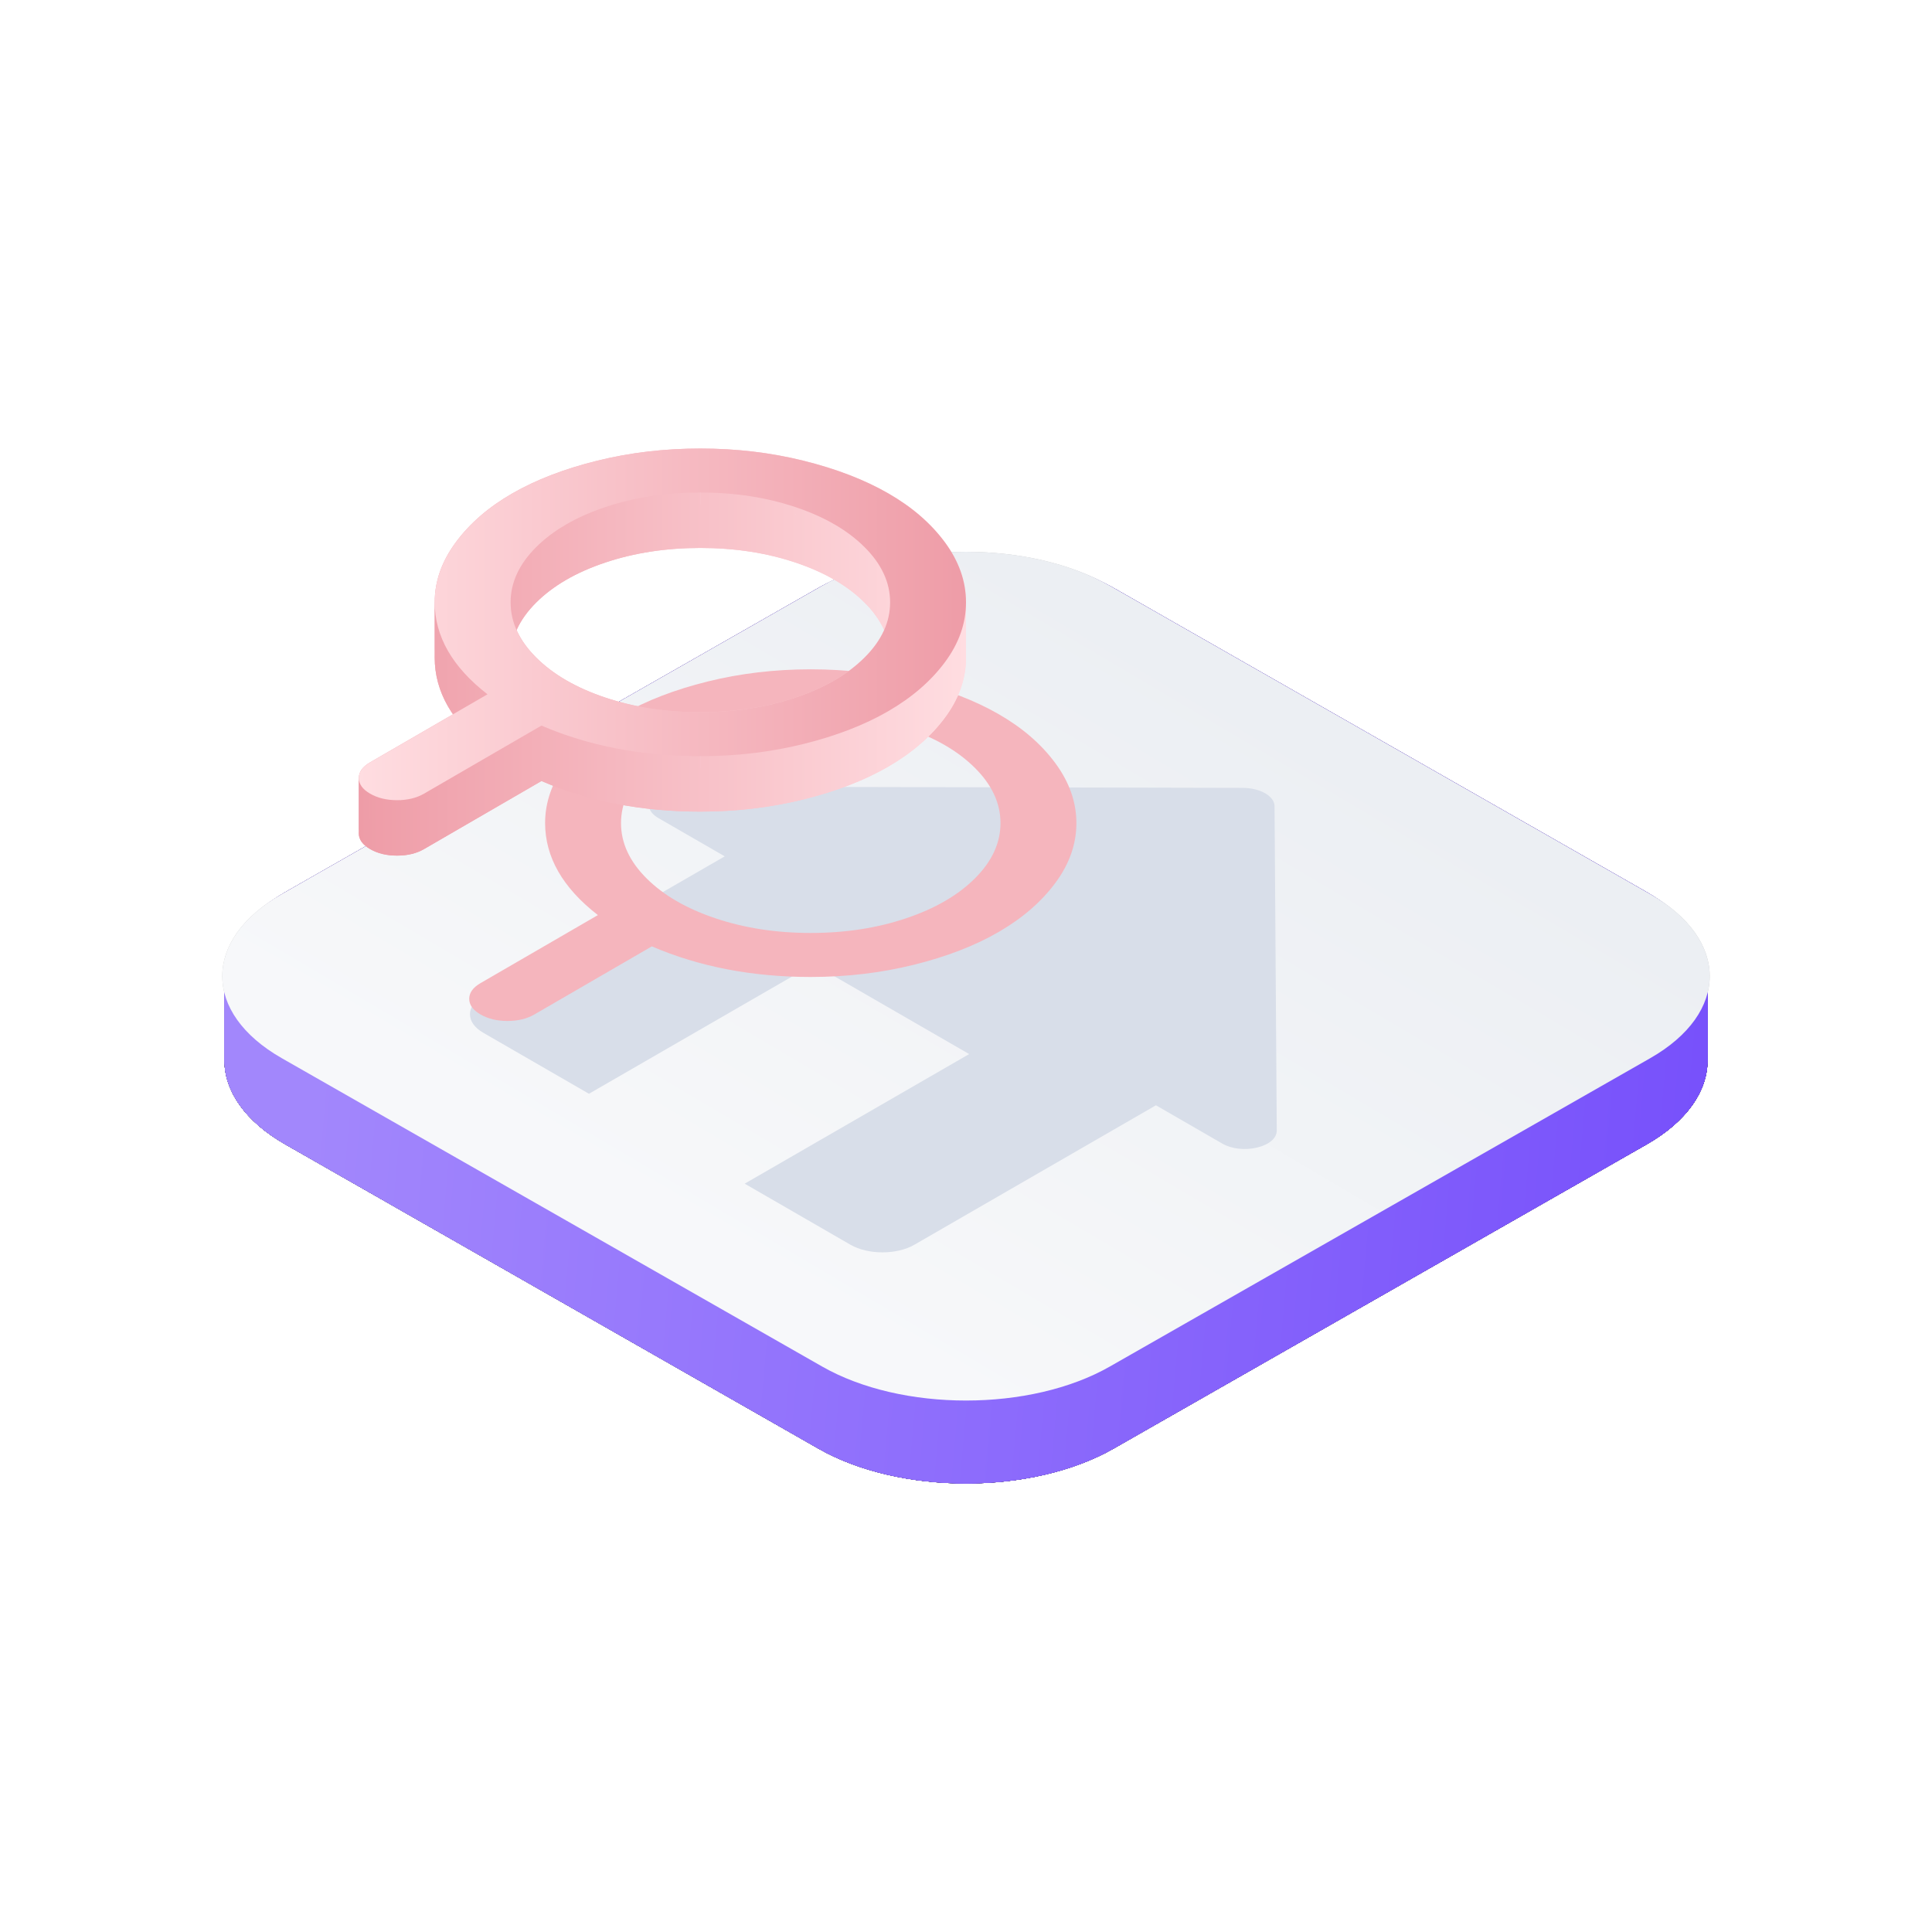
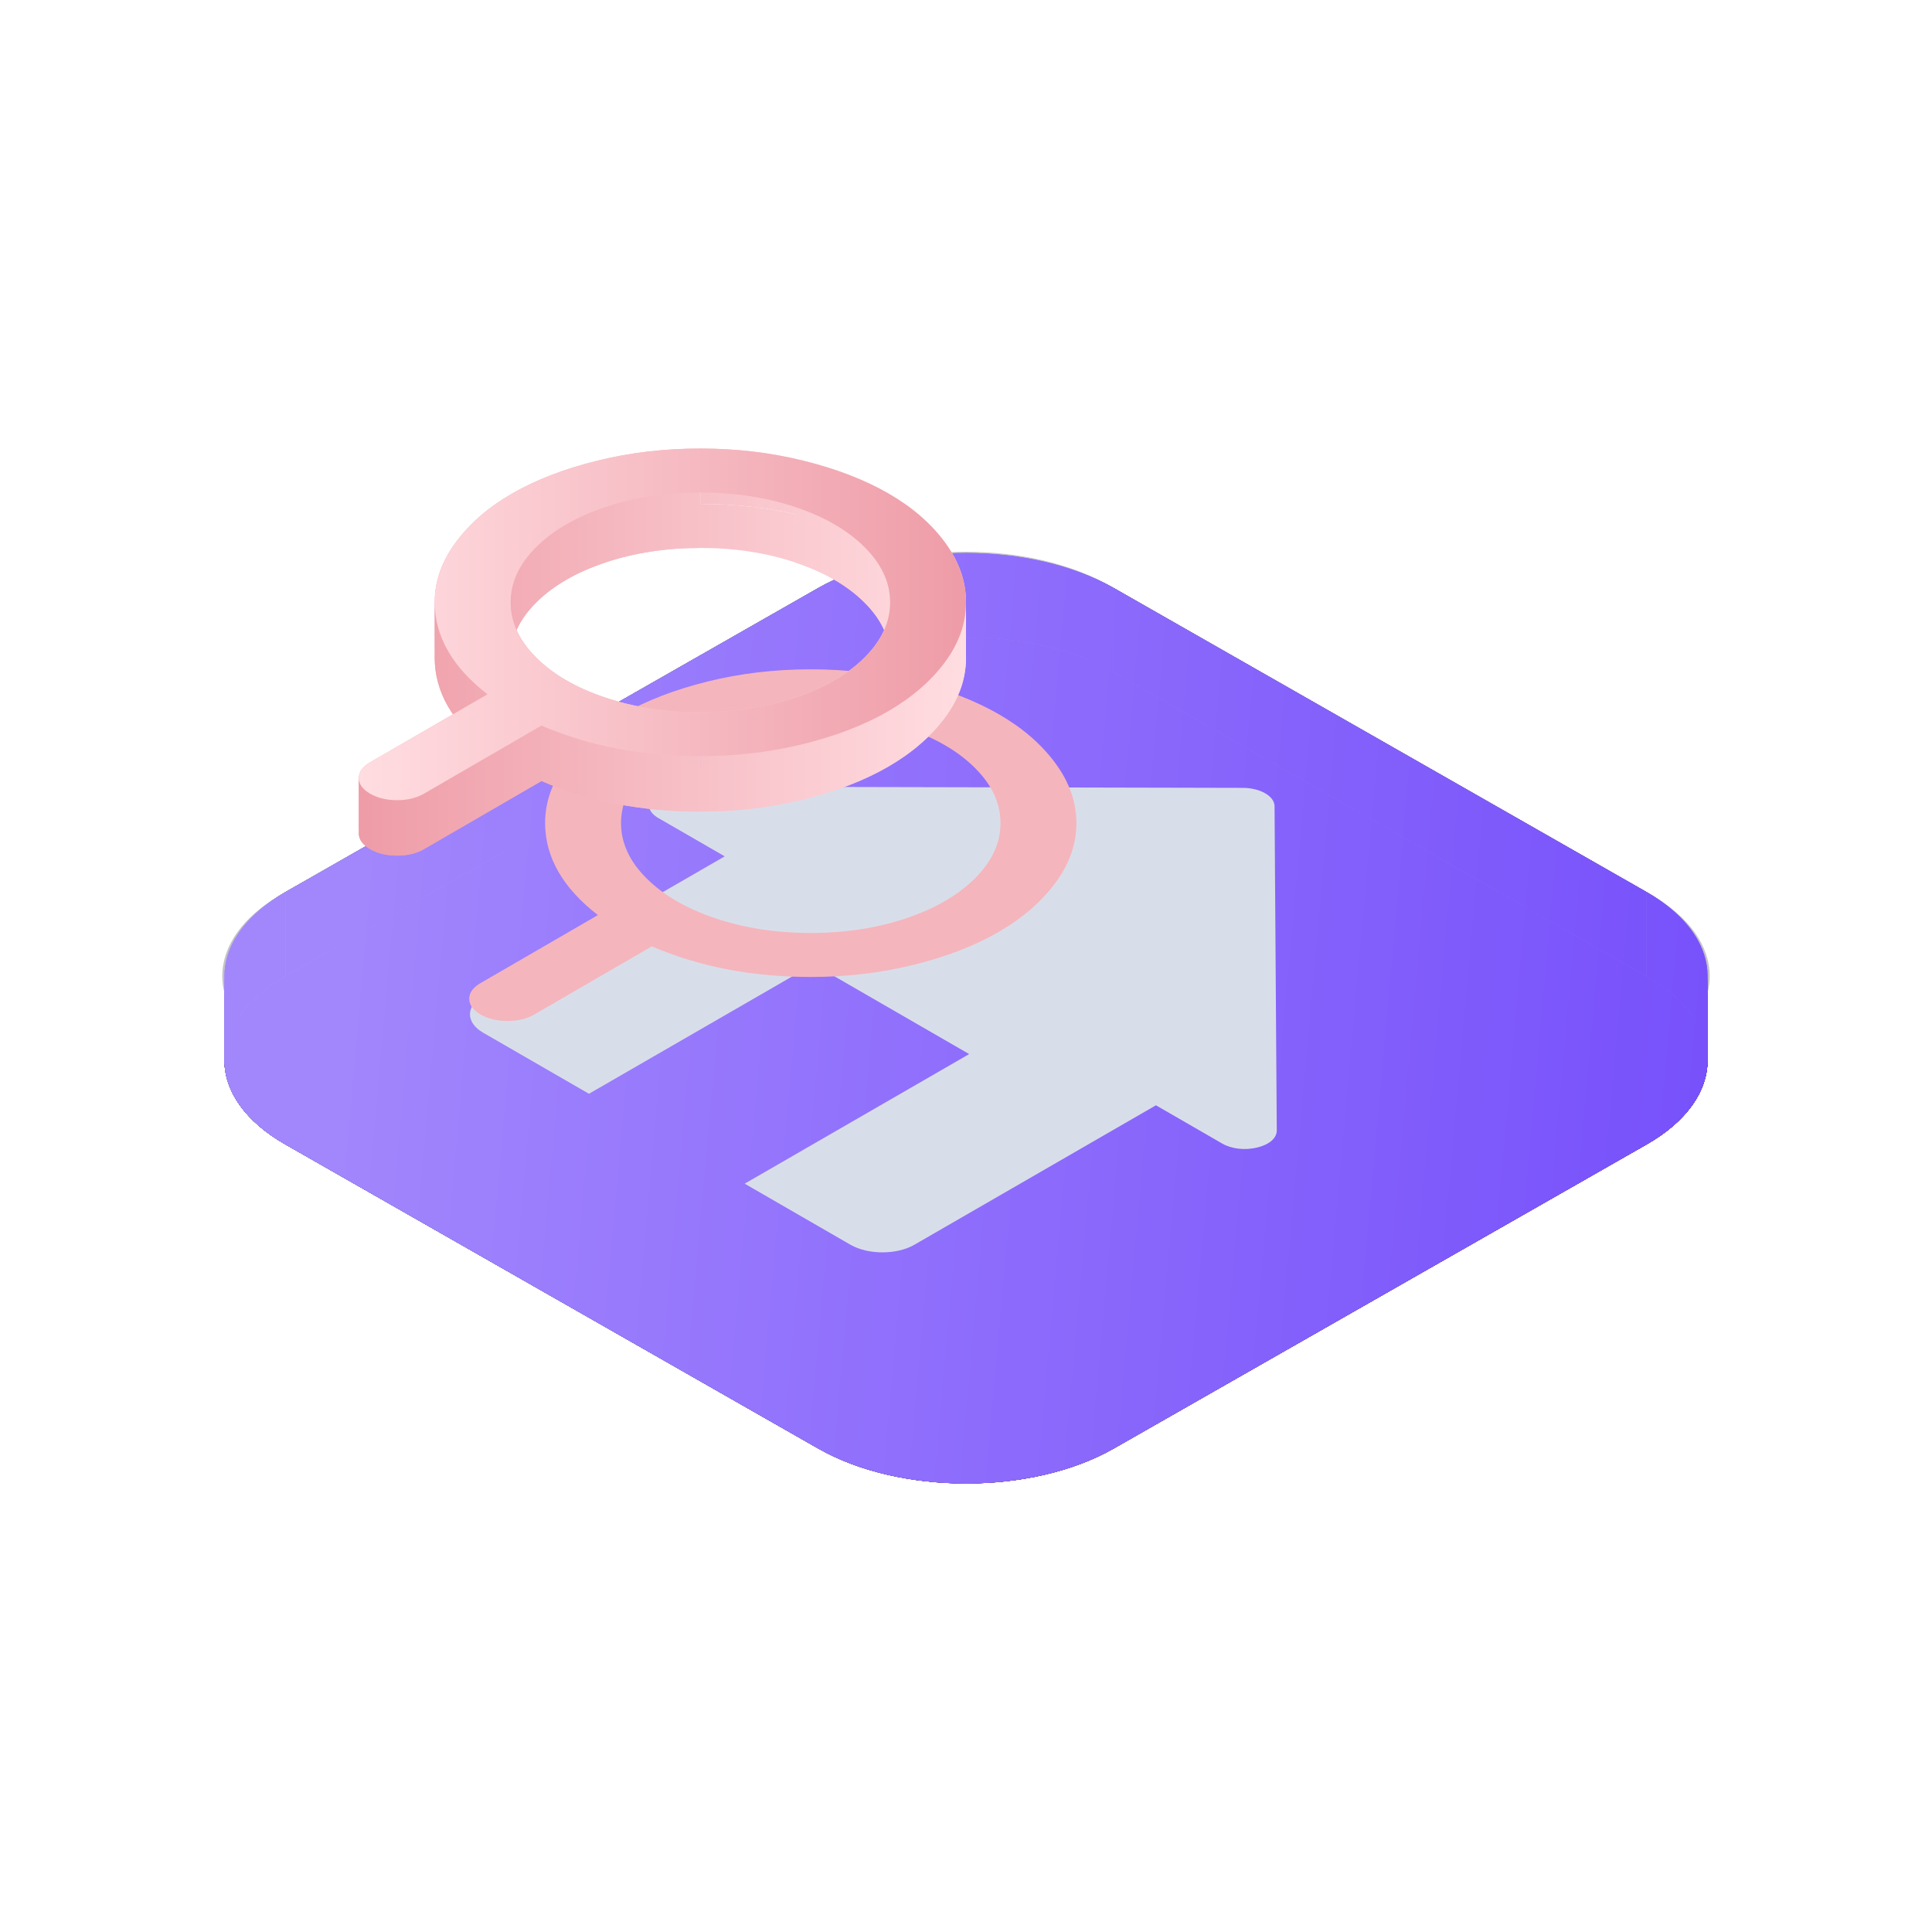
<svg xmlns="http://www.w3.org/2000/svg" width="128" height="128" viewBox="0 0 128 128" fill="none">
  <path d="M18.917 75.826C16.218 74.286 14.869 72.268 14.869 70.249C14.87 68.231 16.219 66.213 18.917 64.674L54.227 44.525C59.625 41.446 68.375 41.446 73.772 44.525L109.083 64.674C111.781 66.213 113.13 68.231 113.13 70.249C113.131 72.268 111.781 74.286 109.083 75.826L73.772 95.975C68.375 99.054 59.625 99.054 54.227 95.975L18.917 75.826Z" fill="black" />
  <path fill-rule="evenodd" clip-rule="evenodd" d="M54.454 44.922L19.144 65.071C16.528 66.564 15.327 68.455 15.326 70.249C15.326 72.044 16.527 73.936 19.144 75.429L54.454 95.578C57.067 97.069 60.521 97.827 64 97.827C67.479 97.827 70.933 97.069 73.546 95.578L108.856 75.429C111.473 73.936 112.674 72.044 112.673 70.249C112.673 68.455 111.472 66.564 108.856 65.071L73.546 44.922C70.933 43.431 67.479 42.673 64 42.673C60.521 42.673 57.067 43.431 54.454 44.922ZM14.869 70.249C14.869 72.268 16.218 74.286 18.917 75.826L54.227 95.975C59.625 99.054 68.375 99.054 73.772 95.975L109.083 75.826C111.781 74.286 113.131 72.268 113.13 70.249C113.13 68.231 111.781 66.213 109.083 64.674L73.772 44.525C68.375 41.446 59.625 41.446 54.227 44.525L18.917 64.674C16.219 66.213 14.87 68.231 14.869 70.249Z" fill="black" />
  <path d="M73.772 38.949C68.375 35.869 59.625 35.869 54.227 38.949L54.227 44.525C59.625 41.446 68.375 41.446 73.772 44.525L73.772 38.949Z" fill="black" />
  <path fill-rule="evenodd" clip-rule="evenodd" d="M54.685 39.217V43.763C57.364 42.42 60.692 41.759 64 41.759C67.307 41.759 70.636 42.42 73.315 43.763V39.217C70.731 37.811 67.377 37.096 64 37.096C60.623 37.096 57.269 37.811 54.685 39.217ZM73.772 38.949C68.375 35.869 59.625 35.869 54.227 38.949L54.227 44.525C54.377 44.44 54.53 44.357 54.685 44.276C59.953 41.529 68.047 41.529 73.315 44.276C73.47 44.357 73.622 44.44 73.772 44.525L73.772 38.949Z" fill="black" />
  <path d="M54.227 38.949L18.917 59.097L18.917 64.674L54.227 44.525L54.227 38.949Z" fill="black" />
  <path fill-rule="evenodd" clip-rule="evenodd" d="M19.374 59.363V63.887L53.77 44.26V39.736L19.374 59.363ZM18.917 59.097L18.917 64.674L54.227 44.525L54.227 38.949L18.917 59.097Z" fill="black" />
  <path d="M109.083 59.097L73.772 38.949L73.772 44.525L109.083 64.674L109.083 59.097Z" fill="black" />
  <path fill-rule="evenodd" clip-rule="evenodd" d="M73.772 38.949L73.772 44.525L109.083 64.674L109.083 59.097L73.772 38.949ZM74.229 39.736V44.26L108.625 63.887V59.363L74.229 39.736Z" fill="black" />
  <path d="M14.869 64.673C14.87 62.655 16.219 60.637 18.917 59.097L18.917 64.674C16.219 66.213 14.87 68.231 14.869 70.249L14.869 64.673Z" fill="black" />
  <path fill-rule="evenodd" clip-rule="evenodd" d="M15.326 68.234C15.929 66.929 17.125 65.696 18.917 64.674L18.917 59.097C18.76 59.187 18.608 59.278 18.46 59.371C16.067 60.872 14.87 62.772 14.869 64.673L14.869 70.249C14.87 69.571 15.022 68.893 15.326 68.234ZM15.326 67.287C16.008 66.226 17.063 65.246 18.46 64.411V59.914C16.318 61.333 15.327 63.043 15.326 64.673C15.326 64.673 15.326 64.673 15.326 64.673V67.287Z" fill="black" />
  <path d="M113.13 64.673C113.13 62.655 111.781 60.637 109.083 59.097L109.083 64.674C111.781 66.213 113.13 68.231 113.13 70.249L113.13 64.673Z" fill="black" />
  <path fill-rule="evenodd" clip-rule="evenodd" d="M113.13 64.673C113.13 62.772 111.933 60.872 109.54 59.371C109.392 59.278 109.239 59.187 109.083 59.097L109.083 64.674C110.874 65.696 112.071 66.929 112.673 68.234C112.978 68.893 113.13 69.571 113.13 70.249L113.13 64.673ZM112.673 67.287V64.673C112.673 64.673 112.673 64.673 112.673 64.673C112.673 63.043 111.682 61.333 109.54 59.914V64.411C110.937 65.246 111.991 66.226 112.673 67.287Z" fill="black" />
  <path d="M14.869 64.673C14.869 64.673 14.869 64.674 14.869 64.674L14.869 64.673Z" fill="black" />
  <path d="M14.869 64.673C14.869 64.673 14.869 64.674 14.869 64.674C14.87 66.692 16.219 68.71 18.917 70.25L18.917 75.826C16.218 74.286 14.869 72.268 14.869 70.249L14.869 64.674L14.869 64.673Z" fill="black" />
  <path fill-rule="evenodd" clip-rule="evenodd" d="M14.869 64.674L14.869 70.249C14.869 72.15 16.066 74.052 18.46 75.553C18.608 75.645 18.76 75.737 18.917 75.826L18.917 70.25C17.125 69.227 15.929 67.994 15.326 66.69C15.056 66.104 14.906 65.504 14.875 64.903C14.871 64.827 14.869 64.75 14.869 64.674ZM15.326 67.636L15.326 70.249C15.326 71.88 16.317 73.59 18.46 75.009V70.512C17.063 69.678 16.008 68.698 15.326 67.636Z" fill="black" />
  <path d="M109.083 70.25C111.781 68.71 113.13 66.692 113.13 64.674L113.13 70.249C113.131 72.268 111.781 74.286 109.083 75.826L109.083 70.25Z" fill="black" />
  <path fill-rule="evenodd" clip-rule="evenodd" d="M113.13 64.674C113.13 65.352 112.978 66.03 112.673 66.69C112.071 67.994 110.874 69.227 109.083 70.25L109.083 75.826C109.239 75.737 109.392 75.645 109.54 75.553C111.934 74.052 113.131 72.15 113.13 70.249L113.13 64.674ZM112.673 67.636C111.991 68.698 110.937 69.678 109.54 70.512V75.009C111.683 73.59 112.674 71.88 112.673 70.249L112.673 67.636Z" fill="black" />
-   <path d="M18.917 70.25L54.227 90.398L54.227 95.975L18.917 75.826L18.917 70.25Z" fill="black" />
+   <path d="M18.917 70.25L54.227 95.975L18.917 75.826L18.917 70.25Z" fill="black" />
  <path fill-rule="evenodd" clip-rule="evenodd" d="M18.917 70.25L18.917 75.826L54.227 95.975L54.227 90.398L18.917 70.25ZM19.374 71.037L53.77 90.664V95.188L19.374 75.561V71.037Z" fill="black" />
  <path d="M73.772 90.398L109.083 70.25L109.083 75.826L73.772 95.975V90.398Z" fill="black" />
  <path fill-rule="evenodd" clip-rule="evenodd" d="M74.229 90.664V95.188L108.625 75.561V71.037L74.229 90.664ZM73.772 90.398V95.975L109.083 75.826L109.083 70.25L73.772 90.398Z" fill="black" />
  <path d="M54.227 90.398C59.625 93.478 68.375 93.478 73.772 90.398V95.975C68.375 99.054 59.625 99.054 54.227 95.975L54.227 90.398Z" fill="black" />
-   <path fill-rule="evenodd" clip-rule="evenodd" d="M54.227 90.398L54.227 95.975C59.625 99.054 68.375 99.054 73.772 95.975V90.398C73.622 90.484 73.47 90.567 73.315 90.647C68.047 93.395 59.953 93.395 54.685 90.647C54.53 90.567 54.377 90.484 54.227 90.398ZM54.685 91.161V95.706C57.269 97.112 60.623 97.827 64 97.827C67.377 97.827 70.731 97.112 73.315 95.706V91.161C70.636 92.504 67.307 93.165 64 93.165C60.692 93.165 57.364 92.504 54.685 91.161Z" fill="black" />
  <path d="M18.674 70.111C13.411 67.108 13.411 62.239 18.674 59.236L54.471 38.81C59.734 35.807 68.266 35.807 73.529 38.81L109.326 59.236C114.589 62.239 114.589 67.108 109.326 70.111L73.529 90.537C68.266 93.54 59.734 93.54 54.471 90.537L18.674 70.111Z" fill="#C4C4C4" />
  <path d="M18.917 75.826C16.218 74.286 14.869 72.268 14.869 70.249C14.87 68.231 16.219 66.213 18.917 64.674L54.227 44.525C59.625 41.446 68.375 41.446 73.772 44.525L109.083 64.674C111.781 66.213 113.13 68.231 113.13 70.249C113.131 72.268 111.781 74.286 109.083 75.826L73.772 95.975C68.375 99.054 59.625 99.054 54.227 95.975L18.917 75.826Z" fill="url(#paint0_linear_719_2)" />
  <path fill-rule="evenodd" clip-rule="evenodd" d="M54.454 44.922L19.144 65.071C16.528 66.564 15.327 68.455 15.326 70.249C15.326 72.044 16.527 73.936 19.144 75.429L54.454 95.578C57.067 97.069 60.521 97.827 64 97.827C67.479 97.827 70.933 97.069 73.546 95.578L108.856 75.429C111.473 73.936 112.674 72.044 112.673 70.249C112.673 68.455 111.472 66.564 108.856 65.071L73.546 44.922C70.933 43.431 67.479 42.673 64 42.673C60.521 42.673 57.067 43.431 54.454 44.922ZM14.869 70.249C14.869 72.268 16.218 74.286 18.917 75.826L54.227 95.975C59.625 99.054 68.375 99.054 73.772 95.975L109.083 75.826C111.781 74.286 113.131 72.268 113.13 70.249C113.13 68.231 111.781 66.213 109.083 64.674L73.772 44.525C68.375 41.446 59.625 41.446 54.227 44.525L18.917 64.674C16.219 66.213 14.87 68.231 14.869 70.249Z" fill="url(#paint1_linear_719_2)" />
  <path d="M73.772 38.949C68.375 35.869 59.625 35.869 54.227 38.949L54.227 44.525C59.625 41.446 68.375 41.446 73.772 44.525L73.772 38.949Z" fill="url(#paint2_linear_719_2)" />
  <path fill-rule="evenodd" clip-rule="evenodd" d="M54.685 39.217V43.763C57.364 42.42 60.692 41.759 64 41.759C67.307 41.759 70.636 42.42 73.315 43.763V39.217C70.731 37.811 67.377 37.096 64 37.096C60.623 37.096 57.269 37.811 54.685 39.217ZM73.772 38.949C68.375 35.869 59.625 35.869 54.227 38.949L54.227 44.525C54.377 44.44 54.53 44.357 54.685 44.276C59.953 41.529 68.047 41.529 73.315 44.276C73.47 44.357 73.622 44.44 73.772 44.525L73.772 38.949Z" fill="url(#paint3_linear_719_2)" />
  <path d="M54.227 38.949L18.917 59.097L18.917 64.674L54.227 44.525L54.227 38.949Z" fill="url(#paint4_linear_719_2)" />
  <path fill-rule="evenodd" clip-rule="evenodd" d="M19.374 59.363V63.887L53.77 44.26V39.736L19.374 59.363ZM18.917 59.097L18.917 64.674L54.227 44.525L54.227 38.949L18.917 59.097Z" fill="url(#paint5_linear_719_2)" />
  <path d="M109.083 59.097L73.772 38.949L73.772 44.525L109.083 64.674L109.083 59.097Z" fill="url(#paint6_linear_719_2)" />
  <path fill-rule="evenodd" clip-rule="evenodd" d="M73.772 38.949L73.772 44.525L109.083 64.674L109.083 59.097L73.772 38.949ZM74.229 39.736V44.26L108.625 63.887V59.363L74.229 39.736Z" fill="url(#paint7_linear_719_2)" />
  <path d="M14.869 64.673C14.87 62.655 16.219 60.637 18.917 59.097L18.917 64.674C16.219 66.213 14.87 68.231 14.869 70.249L14.869 64.673Z" fill="url(#paint8_linear_719_2)" />
  <path fill-rule="evenodd" clip-rule="evenodd" d="M15.326 68.234C15.929 66.929 17.125 65.696 18.917 64.674L18.917 59.097C18.76 59.187 18.608 59.278 18.46 59.371C16.067 60.872 14.87 62.772 14.869 64.673L14.869 70.249C14.87 69.571 15.022 68.893 15.326 68.234ZM15.326 67.287C16.008 66.226 17.063 65.246 18.46 64.411V59.914C16.318 61.333 15.327 63.043 15.326 64.673C15.326 64.673 15.326 64.673 15.326 64.673V67.287Z" fill="url(#paint9_linear_719_2)" />
  <path d="M113.13 64.673C113.13 62.655 111.781 60.637 109.083 59.097L109.083 64.674C111.781 66.213 113.13 68.231 113.13 70.249L113.13 64.673Z" fill="url(#paint10_linear_719_2)" />
  <path fill-rule="evenodd" clip-rule="evenodd" d="M113.13 64.673C113.13 62.772 111.933 60.872 109.54 59.371C109.392 59.278 109.239 59.187 109.083 59.097L109.083 64.674C110.874 65.696 112.071 66.929 112.673 68.234C112.978 68.893 113.13 69.571 113.13 70.249L113.13 64.673ZM112.673 67.287V64.673C112.673 64.673 112.673 64.673 112.673 64.673C112.673 63.043 111.682 61.333 109.54 59.914V64.411C110.937 65.246 111.991 66.226 112.673 67.287Z" fill="url(#paint11_linear_719_2)" />
  <path d="M14.869 64.673C14.869 64.673 14.869 64.674 14.869 64.674L14.869 64.673Z" fill="url(#paint12_linear_719_2)" />
  <path d="M14.869 64.673C14.869 64.673 14.869 64.674 14.869 64.674C14.87 66.692 16.219 68.71 18.917 70.25L18.917 75.826C16.218 74.286 14.869 72.268 14.869 70.249L14.869 64.674L14.869 64.673Z" fill="url(#paint13_linear_719_2)" />
  <path fill-rule="evenodd" clip-rule="evenodd" d="M14.869 64.674L14.869 70.249C14.869 72.15 16.066 74.052 18.46 75.553C18.608 75.645 18.76 75.737 18.917 75.826L18.917 70.25C17.125 69.227 15.929 67.994 15.326 66.69C15.056 66.104 14.906 65.504 14.875 64.903C14.871 64.827 14.869 64.75 14.869 64.674ZM15.326 67.636L15.326 70.249C15.326 71.88 16.317 73.59 18.46 75.009V70.512C17.063 69.678 16.008 68.698 15.326 67.636Z" fill="url(#paint14_linear_719_2)" />
  <path d="M109.083 70.25C111.781 68.71 113.13 66.692 113.13 64.674L113.13 70.249C113.131 72.268 111.781 74.286 109.083 75.826L109.083 70.25Z" fill="url(#paint15_linear_719_2)" />
  <path fill-rule="evenodd" clip-rule="evenodd" d="M113.13 64.674C113.13 65.352 112.978 66.03 112.673 66.69C112.071 67.994 110.874 69.227 109.083 70.25L109.083 75.826C109.239 75.737 109.392 75.645 109.54 75.553C111.934 74.052 113.131 72.15 113.13 70.249L113.13 64.674ZM112.673 67.636C111.991 68.698 110.937 69.678 109.54 70.512V75.009C111.683 73.59 112.674 71.88 112.673 70.249L112.673 67.636Z" fill="url(#paint16_linear_719_2)" />
  <path d="M18.917 70.25L54.227 90.398L54.227 95.975L18.917 75.826L18.917 70.25Z" fill="url(#paint17_linear_719_2)" />
  <path fill-rule="evenodd" clip-rule="evenodd" d="M18.917 70.25L18.917 75.826L54.227 95.975L54.227 90.398L18.917 70.25ZM19.374 71.037L53.77 90.664V95.188L19.374 75.561V71.037Z" fill="url(#paint18_linear_719_2)" />
  <path d="M73.772 90.398L109.083 70.25L109.083 75.826L73.772 95.975V90.398Z" fill="url(#paint19_linear_719_2)" />
  <path fill-rule="evenodd" clip-rule="evenodd" d="M74.229 90.664V95.188L108.625 75.561V71.037L74.229 90.664ZM73.772 90.398V95.975L109.083 75.826L109.083 70.25L73.772 90.398Z" fill="url(#paint20_linear_719_2)" />
-   <path d="M54.227 90.398C59.625 93.478 68.375 93.478 73.772 90.398V95.975C68.375 99.054 59.625 99.054 54.227 95.975L54.227 90.398Z" fill="url(#paint21_linear_719_2)" />
  <path fill-rule="evenodd" clip-rule="evenodd" d="M54.227 90.398L54.227 95.975C59.625 99.054 68.375 99.054 73.772 95.975V90.398C73.622 90.484 73.47 90.567 73.315 90.647C68.047 93.395 59.953 93.395 54.685 90.647C54.53 90.567 54.377 90.484 54.227 90.398ZM54.685 91.161V95.706C57.269 97.112 60.623 97.827 64 97.827C67.377 97.827 70.731 97.112 73.315 95.706V91.161C70.636 92.504 67.307 93.165 64 93.165C60.692 93.165 57.364 92.504 54.685 91.161Z" fill="url(#paint22_linear_719_2)" />
-   <path d="M18.674 70.111C13.411 67.108 13.411 62.239 18.674 59.236L54.471 38.81C59.734 35.807 68.266 35.807 73.529 38.81L109.326 59.236C114.589 62.239 114.589 67.108 109.326 70.111L73.529 90.537C68.266 93.54 59.734 93.54 54.471 90.537L18.674 70.111Z" fill="url(#paint23_linear_719_2)" />
  <path fill-rule="evenodd" clip-rule="evenodd" d="M76.584 73.228L60.579 82.468C59.415 83.14 57.511 83.14 56.347 82.468L49.337 78.421L64.21 69.835L53.893 63.879L39.02 72.465L32.009 68.418C30.845 67.746 30.846 66.647 32.009 65.975L48.015 56.735L43.621 54.199C43.002 53.842 42.828 53.333 43.164 52.866C43.501 52.399 44.25 52.112 45.125 52.114L82.335 52.199C83.495 52.201 84.438 52.746 84.442 53.415L84.589 74.896C84.591 75.402 84.096 75.835 83.286 76.028C82.478 76.223 81.596 76.122 80.977 75.764L76.584 73.228L76.584 73.228Z" fill="#D8DEE9" />
  <g filter="url(#filter0_f_719_2)">
    <path d="M31.833 67.209C32.331 67.497 32.927 67.642 33.621 67.642C34.315 67.642 34.911 67.497 35.408 67.209L43.186 62.7C46.329 64.051 49.839 64.727 53.715 64.727C56.098 64.727 58.376 64.457 60.55 63.918C62.724 63.379 64.596 62.654 66.168 61.743C67.739 60.832 68.99 59.75 69.919 58.498C70.849 57.245 71.314 55.924 71.314 54.535C71.314 53.146 70.849 51.821 69.919 50.561C68.99 49.301 67.739 48.219 66.168 47.316C64.596 46.412 62.724 45.691 60.55 45.152C58.376 44.613 56.098 44.344 53.715 44.344C51.331 44.344 49.053 44.613 46.879 45.152C44.705 45.691 42.833 46.412 41.261 47.316C39.69 48.219 38.44 49.301 37.51 50.561C36.58 51.821 36.115 53.142 36.115 54.524C36.115 56.786 37.281 58.82 39.612 60.627L31.833 65.136C31.336 65.425 31.087 65.77 31.087 66.173C31.087 66.575 31.336 66.92 31.833 67.209ZM53.715 47.259C55.993 47.259 58.095 47.581 60.02 48.227C61.945 48.872 63.47 49.756 64.596 50.88C65.722 52.003 66.285 53.222 66.285 54.535C66.285 55.848 65.722 57.067 64.596 58.19C63.47 59.314 61.945 60.198 60.02 60.843C58.095 61.489 55.993 61.811 53.715 61.811C51.436 61.811 49.334 61.489 47.41 60.843C45.485 60.198 43.959 59.314 42.833 58.19C41.707 57.067 41.144 55.848 41.144 54.535C41.144 53.222 41.707 52.003 42.833 50.88C43.959 49.756 45.485 48.872 47.41 48.227C49.334 47.581 51.436 47.259 53.715 47.259Z" fill="#F5B5BD" />
  </g>
  <path d="M24.52 56.253C25.017 56.542 25.613 56.686 26.307 56.686C27.001 56.686 27.597 56.542 28.094 56.253L35.873 51.744C39.015 53.095 42.525 53.771 46.401 53.771C48.784 53.771 51.062 53.501 53.236 52.962C55.41 52.423 57.282 51.699 58.854 50.788C60.425 49.877 61.676 48.795 62.605 47.542C63.535 46.29 64 44.969 64 43.58C64 42.19 63.535 40.866 62.605 39.605C61.676 38.345 60.425 37.263 58.854 36.36C57.282 35.457 55.41 34.736 53.236 34.197C51.062 33.657 48.784 33.388 46.401 33.388C44.017 33.388 41.739 33.657 39.565 34.197C37.392 34.736 35.519 35.457 33.948 36.36C32.376 37.263 31.126 38.345 30.196 39.605C29.266 40.866 28.801 42.187 28.801 43.568C28.801 45.83 29.967 47.865 32.298 49.672L24.52 54.181C24.022 54.469 23.773 54.815 23.773 55.217C23.773 55.619 24.022 55.965 24.52 56.253ZM46.401 36.303C48.679 36.303 50.781 36.626 52.706 37.271C54.631 37.916 56.156 38.801 57.282 39.924C58.409 41.048 58.972 42.266 58.972 43.58C58.972 44.893 58.409 46.111 57.282 47.235C56.156 48.358 54.631 49.243 52.706 49.888C50.781 50.533 48.679 50.856 46.401 50.856C44.122 50.856 42.021 50.533 40.096 49.888C38.171 49.243 36.645 48.358 35.519 47.235C34.393 46.111 33.83 44.893 33.83 43.58C33.83 42.266 34.393 41.048 35.519 39.924C36.645 38.801 38.171 37.916 40.096 37.271C42.021 36.626 44.122 36.303 46.401 36.303Z" fill="url(#paint24_linear_719_2)" />
  <path d="M39.565 30.524C41.739 29.985 44.017 29.716 46.401 29.716V33.388C44.017 33.388 41.739 33.657 39.565 34.197V30.524Z" fill="url(#paint25_linear_719_2)" />
  <path d="M46.401 29.716C48.784 29.716 51.062 29.985 53.236 30.524V34.197C51.062 33.657 48.784 33.388 46.401 33.388V29.716Z" fill="url(#paint26_linear_719_2)" />
  <path d="M33.948 32.688C35.519 31.784 37.392 31.063 39.565 30.524V34.197C37.392 34.736 35.519 35.457 33.948 36.36V32.688Z" fill="url(#paint27_linear_719_2)" />
  <path d="M53.236 30.524C55.41 31.063 57.282 31.784 58.854 32.688V36.36C57.282 35.457 55.41 34.736 53.236 34.197V30.524Z" fill="url(#paint28_linear_719_2)" />
  <path d="M46.401 32.631C44.122 32.631 42.021 32.953 40.096 33.599V37.271C42.021 36.626 44.122 36.303 46.401 36.303V32.631Z" fill="url(#paint29_linear_719_2)" />
-   <path d="M52.706 33.599C50.781 32.953 48.679 32.631 46.401 32.631V36.303C48.679 36.303 50.781 36.626 52.706 37.271V33.599Z" fill="url(#paint30_linear_719_2)" />
  <path d="M30.196 35.933C31.126 34.673 32.376 33.591 33.948 32.688V36.36C32.376 37.263 31.126 38.345 30.196 39.605V35.933Z" fill="url(#paint31_linear_719_2)" />
  <path d="M58.854 32.688C60.425 33.591 61.676 34.673 62.605 35.933V39.605C61.676 38.345 60.425 37.263 58.854 36.36V32.688Z" fill="url(#paint32_linear_719_2)" />
  <path d="M40.096 33.599C38.171 34.244 36.645 35.128 35.519 36.252V39.924C36.645 38.801 38.171 37.916 40.096 37.271V33.599Z" fill="url(#paint33_linear_719_2)" />
  <path d="M57.282 36.252C56.156 35.128 54.631 34.244 52.706 33.599V37.271C54.631 37.916 56.156 38.801 57.282 39.924V36.252Z" fill="url(#paint34_linear_719_2)" />
  <path d="M28.801 39.896C28.801 38.514 29.266 37.193 30.196 35.933V39.605C29.266 40.866 28.801 42.187 28.801 43.568V39.896Z" fill="url(#paint35_linear_719_2)" />
  <path d="M62.605 35.933C63.535 37.193 64 38.518 64 39.907V43.58C64 42.19 63.535 40.866 62.605 39.605V35.933Z" fill="url(#paint36_linear_719_2)" />
  <path d="M35.519 36.252C34.393 37.375 33.83 38.594 33.83 39.907V43.58C33.83 42.266 34.393 41.048 35.519 39.924V36.252Z" fill="url(#paint37_linear_719_2)" />
  <path d="M58.972 39.907C58.972 38.594 58.409 37.375 57.282 36.252V39.924C58.409 41.048 58.972 42.266 58.972 43.58V39.907Z" fill="url(#paint38_linear_719_2)" />
  <path d="M33.83 39.907C33.83 41.22 34.393 42.439 35.519 43.562V47.235C34.393 46.111 33.83 44.893 33.83 43.58V39.907Z" fill="url(#paint39_linear_719_2)" />
  <path d="M57.282 43.562C58.409 42.439 58.972 41.22 58.972 39.907V43.58C58.972 44.893 58.409 46.111 57.282 47.235V43.562Z" fill="url(#paint40_linear_719_2)" />
  <path d="M64 39.907C64 41.296 63.535 42.617 62.605 43.87V47.542C63.535 46.29 64 44.969 64 43.58V39.907Z" fill="url(#paint41_linear_719_2)" />
  <path d="M32.298 45.999C29.967 44.192 28.801 42.158 28.801 39.896V43.568C28.801 45.83 29.967 47.865 32.298 49.672V45.999Z" fill="url(#paint42_linear_719_2)" />
  <path d="M35.519 43.562C36.645 44.686 38.171 45.57 40.096 46.215V49.888C38.171 49.243 36.645 48.358 35.519 47.235V43.562Z" fill="url(#paint43_linear_719_2)" />
  <path d="M52.706 46.215C54.631 45.57 56.156 44.686 57.282 43.562V47.235C56.156 48.358 54.631 49.243 52.706 49.888V46.215Z" fill="url(#paint44_linear_719_2)" />
  <path d="M62.605 43.87C61.676 45.122 60.425 46.204 58.854 47.115V50.788C60.425 49.877 61.676 48.795 62.605 47.542V43.87Z" fill="url(#paint45_linear_719_2)" />
  <path d="M46.401 47.183C48.679 47.183 50.781 46.861 52.706 46.215V49.888C50.781 50.533 48.679 50.856 46.401 50.856V47.183Z" fill="url(#paint46_linear_719_2)" />
  <path d="M40.096 46.215C42.021 46.861 44.122 47.183 46.401 47.183V50.856C44.122 50.856 42.021 50.533 40.096 49.888V46.215Z" fill="url(#paint47_linear_719_2)" />
  <path d="M58.854 47.115C57.282 48.026 55.41 48.751 53.236 49.29V52.962C55.41 52.423 57.282 51.699 58.854 50.788V47.115Z" fill="url(#paint48_linear_719_2)" />
  <path d="M24.52 50.508L32.298 45.999V49.672L24.52 54.181V50.508Z" fill="url(#paint49_linear_719_2)" />
  <path d="M46.401 50.099C42.525 50.099 39.015 49.423 35.873 48.072V51.744C39.015 53.095 42.525 53.771 46.401 53.771V50.099Z" fill="url(#paint50_linear_719_2)" />
  <path d="M53.236 49.29C51.062 49.829 48.784 50.099 46.401 50.099V53.771C48.784 53.771 51.062 53.501 53.236 52.962V49.29Z" fill="url(#paint51_linear_719_2)" />
  <path d="M35.873 48.072L28.094 52.581V56.253L35.873 51.744V48.072Z" fill="url(#paint52_linear_719_2)" />
  <path d="M23.773 51.545C23.773 51.142 24.022 50.797 24.52 50.508V54.181C24.022 54.469 23.773 54.815 23.773 55.217V51.545Z" fill="url(#paint53_linear_719_2)" />
  <path d="M24.52 52.581C24.022 52.292 23.773 51.947 23.773 51.545V55.217C23.773 55.619 24.022 55.965 24.52 56.253V52.581Z" fill="url(#paint54_linear_719_2)" />
  <path d="M26.307 53.014C25.613 53.014 25.017 52.869 24.52 52.581V56.253C25.017 56.542 25.613 56.686 26.307 56.686V53.014Z" fill="url(#paint55_linear_719_2)" />
  <path d="M28.094 52.581C27.597 52.869 27.001 53.014 26.307 53.014V56.686C27.001 56.686 27.597 56.542 28.094 56.253V52.581Z" fill="url(#paint56_linear_719_2)" />
  <path d="M24.519 52.581C25.017 52.869 25.613 53.014 26.307 53.014C27.001 53.014 27.597 52.869 28.094 52.581L35.873 48.072C39.015 49.423 42.525 50.099 46.401 50.099C48.784 50.099 51.062 49.829 53.236 49.29C55.41 48.751 57.282 48.026 58.854 47.115C60.425 46.204 61.676 45.122 62.605 43.87C63.535 42.617 64 41.296 64 39.907C64 38.518 63.535 37.193 62.605 35.933C61.676 34.673 60.425 33.591 58.854 32.688C57.282 31.784 55.41 31.063 53.236 30.524C51.062 29.985 48.784 29.716 46.401 29.716C44.017 29.716 41.739 29.985 39.565 30.524C37.392 31.063 35.519 31.784 33.948 32.688C32.376 33.591 31.126 34.673 30.196 35.933C29.266 37.193 28.801 38.514 28.801 39.896C28.801 42.158 29.967 44.192 32.298 45.999L24.519 50.508C24.022 50.797 23.773 51.142 23.773 51.545C23.773 51.947 24.022 52.292 24.519 52.581ZM46.401 32.631C48.679 32.631 50.781 32.953 52.706 33.599C54.631 34.244 56.156 35.128 57.282 36.252C58.409 37.375 58.972 38.594 58.972 39.907C58.972 41.22 58.409 42.439 57.282 43.562C56.156 44.686 54.631 45.57 52.706 46.215C50.781 46.861 48.679 47.183 46.401 47.183C44.122 47.183 42.02 46.861 40.096 46.215C38.171 45.57 36.645 44.686 35.519 43.562C34.393 42.439 33.83 41.22 33.83 39.907C33.83 38.594 34.393 37.375 35.519 36.252C36.645 35.128 38.171 34.244 40.096 33.599C42.02 32.953 44.122 32.631 46.401 32.631Z" fill="url(#paint57_linear_719_2)" />
  <defs>
    <filter id="filter0_f_719_2" x="23.087" y="36.344" width="56.227" height="39.298" filterUnits="userSpaceOnUse" color-interpolation-filters="sRGB">
      <feFlood flood-opacity="0" result="BackgroundImageFix" />
      <feBlend mode="normal" in="SourceGraphic" in2="BackgroundImageFix" result="shape" />
      <feGaussianBlur stdDeviation="4" result="effect1_foregroundBlur_719_2" />
    </filter>
    <linearGradient id="paint0_linear_719_2" x1="21.462" y1="64.527" x2="122.845" y2="73.613" gradientUnits="userSpaceOnUse">
      <stop stop-color="#A287FC" />
      <stop offset="1" stop-color="#734BFB" />
    </linearGradient>
    <linearGradient id="paint1_linear_719_2" x1="21.462" y1="64.527" x2="122.845" y2="73.613" gradientUnits="userSpaceOnUse">
      <stop stop-color="#A287FC" />
      <stop offset="1" stop-color="#734BFB" />
    </linearGradient>
    <linearGradient id="paint2_linear_719_2" x1="21.462" y1="64.527" x2="122.845" y2="73.613" gradientUnits="userSpaceOnUse">
      <stop stop-color="#A287FC" />
      <stop offset="1" stop-color="#734BFB" />
    </linearGradient>
    <linearGradient id="paint3_linear_719_2" x1="21.462" y1="64.527" x2="122.845" y2="73.613" gradientUnits="userSpaceOnUse">
      <stop stop-color="#A287FC" />
      <stop offset="1" stop-color="#734BFB" />
    </linearGradient>
    <linearGradient id="paint4_linear_719_2" x1="21.462" y1="64.527" x2="122.845" y2="73.613" gradientUnits="userSpaceOnUse">
      <stop stop-color="#A287FC" />
      <stop offset="1" stop-color="#734BFB" />
    </linearGradient>
    <linearGradient id="paint5_linear_719_2" x1="21.462" y1="64.527" x2="122.845" y2="73.613" gradientUnits="userSpaceOnUse">
      <stop stop-color="#A287FC" />
      <stop offset="1" stop-color="#734BFB" />
    </linearGradient>
    <linearGradient id="paint6_linear_719_2" x1="21.462" y1="64.527" x2="122.845" y2="73.613" gradientUnits="userSpaceOnUse">
      <stop stop-color="#A287FC" />
      <stop offset="1" stop-color="#734BFB" />
    </linearGradient>
    <linearGradient id="paint7_linear_719_2" x1="21.462" y1="64.527" x2="122.845" y2="73.613" gradientUnits="userSpaceOnUse">
      <stop stop-color="#A287FC" />
      <stop offset="1" stop-color="#734BFB" />
    </linearGradient>
    <linearGradient id="paint8_linear_719_2" x1="21.462" y1="64.527" x2="122.845" y2="73.613" gradientUnits="userSpaceOnUse">
      <stop stop-color="#A287FC" />
      <stop offset="1" stop-color="#734BFB" />
    </linearGradient>
    <linearGradient id="paint9_linear_719_2" x1="21.462" y1="64.527" x2="122.845" y2="73.613" gradientUnits="userSpaceOnUse">
      <stop stop-color="#A287FC" />
      <stop offset="1" stop-color="#734BFB" />
    </linearGradient>
    <linearGradient id="paint10_linear_719_2" x1="21.462" y1="64.527" x2="122.845" y2="73.613" gradientUnits="userSpaceOnUse">
      <stop stop-color="#A287FC" />
      <stop offset="1" stop-color="#734BFB" />
    </linearGradient>
    <linearGradient id="paint11_linear_719_2" x1="21.462" y1="64.527" x2="122.845" y2="73.613" gradientUnits="userSpaceOnUse">
      <stop stop-color="#A287FC" />
      <stop offset="1" stop-color="#734BFB" />
    </linearGradient>
    <linearGradient id="paint12_linear_719_2" x1="21.462" y1="64.527" x2="122.845" y2="73.613" gradientUnits="userSpaceOnUse">
      <stop stop-color="#A287FC" />
      <stop offset="1" stop-color="#734BFB" />
    </linearGradient>
    <linearGradient id="paint13_linear_719_2" x1="21.462" y1="64.527" x2="122.845" y2="73.613" gradientUnits="userSpaceOnUse">
      <stop stop-color="#A287FC" />
      <stop offset="1" stop-color="#734BFB" />
    </linearGradient>
    <linearGradient id="paint14_linear_719_2" x1="21.462" y1="64.527" x2="122.845" y2="73.613" gradientUnits="userSpaceOnUse">
      <stop stop-color="#A287FC" />
      <stop offset="1" stop-color="#734BFB" />
    </linearGradient>
    <linearGradient id="paint15_linear_719_2" x1="21.462" y1="64.527" x2="122.845" y2="73.613" gradientUnits="userSpaceOnUse">
      <stop stop-color="#A287FC" />
      <stop offset="1" stop-color="#734BFB" />
    </linearGradient>
    <linearGradient id="paint16_linear_719_2" x1="21.462" y1="64.527" x2="122.845" y2="73.613" gradientUnits="userSpaceOnUse">
      <stop stop-color="#A287FC" />
      <stop offset="1" stop-color="#734BFB" />
    </linearGradient>
    <linearGradient id="paint17_linear_719_2" x1="21.462" y1="64.527" x2="122.845" y2="73.613" gradientUnits="userSpaceOnUse">
      <stop stop-color="#A287FC" />
      <stop offset="1" stop-color="#734BFB" />
    </linearGradient>
    <linearGradient id="paint18_linear_719_2" x1="21.462" y1="64.527" x2="122.845" y2="73.613" gradientUnits="userSpaceOnUse">
      <stop stop-color="#A287FC" />
      <stop offset="1" stop-color="#734BFB" />
    </linearGradient>
    <linearGradient id="paint19_linear_719_2" x1="21.462" y1="64.527" x2="122.845" y2="73.613" gradientUnits="userSpaceOnUse">
      <stop stop-color="#A287FC" />
      <stop offset="1" stop-color="#734BFB" />
    </linearGradient>
    <linearGradient id="paint20_linear_719_2" x1="21.462" y1="64.527" x2="122.845" y2="73.613" gradientUnits="userSpaceOnUse">
      <stop stop-color="#A287FC" />
      <stop offset="1" stop-color="#734BFB" />
    </linearGradient>
    <linearGradient id="paint21_linear_719_2" x1="21.462" y1="64.527" x2="122.845" y2="73.613" gradientUnits="userSpaceOnUse">
      <stop stop-color="#A287FC" />
      <stop offset="1" stop-color="#734BFB" />
    </linearGradient>
    <linearGradient id="paint22_linear_719_2" x1="21.462" y1="64.527" x2="122.845" y2="73.613" gradientUnits="userSpaceOnUse">
      <stop stop-color="#A287FC" />
      <stop offset="1" stop-color="#734BFB" />
    </linearGradient>
    <linearGradient id="paint23_linear_719_2" x1="64" y1="34.973" x2="38.572" y2="78.001" gradientUnits="userSpaceOnUse">
      <stop stop-color="#ECEFF3" />
      <stop offset="1" stop-color="#F7F8FA" />
    </linearGradient>
    <linearGradient id="paint24_linear_719_2" x1="23.773" y1="43.201" x2="64" y2="43.201" gradientUnits="userSpaceOnUse">
      <stop stop-color="#EE9CA7" />
      <stop offset="1" stop-color="#FFDDE1" />
    </linearGradient>
    <linearGradient id="paint25_linear_719_2" x1="23.773" y1="43.201" x2="64" y2="43.201" gradientUnits="userSpaceOnUse">
      <stop stop-color="#EE9CA7" />
      <stop offset="1" stop-color="#FFDDE1" />
    </linearGradient>
    <linearGradient id="paint26_linear_719_2" x1="23.773" y1="43.201" x2="64" y2="43.201" gradientUnits="userSpaceOnUse">
      <stop stop-color="#EE9CA7" />
      <stop offset="1" stop-color="#FFDDE1" />
    </linearGradient>
    <linearGradient id="paint27_linear_719_2" x1="23.773" y1="43.201" x2="64" y2="43.201" gradientUnits="userSpaceOnUse">
      <stop stop-color="#EE9CA7" />
      <stop offset="1" stop-color="#FFDDE1" />
    </linearGradient>
    <linearGradient id="paint28_linear_719_2" x1="23.773" y1="43.201" x2="64" y2="43.201" gradientUnits="userSpaceOnUse">
      <stop stop-color="#EE9CA7" />
      <stop offset="1" stop-color="#FFDDE1" />
    </linearGradient>
    <linearGradient id="paint29_linear_719_2" x1="23.773" y1="43.201" x2="64" y2="43.201" gradientUnits="userSpaceOnUse">
      <stop stop-color="#EE9CA7" />
      <stop offset="1" stop-color="#FFDDE1" />
    </linearGradient>
    <linearGradient id="paint30_linear_719_2" x1="23.773" y1="43.201" x2="64" y2="43.201" gradientUnits="userSpaceOnUse">
      <stop stop-color="#EE9CA7" />
      <stop offset="1" stop-color="#FFDDE1" />
    </linearGradient>
    <linearGradient id="paint31_linear_719_2" x1="23.773" y1="43.201" x2="64" y2="43.201" gradientUnits="userSpaceOnUse">
      <stop stop-color="#EE9CA7" />
      <stop offset="1" stop-color="#FFDDE1" />
    </linearGradient>
    <linearGradient id="paint32_linear_719_2" x1="23.773" y1="43.201" x2="64" y2="43.201" gradientUnits="userSpaceOnUse">
      <stop stop-color="#EE9CA7" />
      <stop offset="1" stop-color="#FFDDE1" />
    </linearGradient>
    <linearGradient id="paint33_linear_719_2" x1="23.773" y1="43.201" x2="64" y2="43.201" gradientUnits="userSpaceOnUse">
      <stop stop-color="#EE9CA7" />
      <stop offset="1" stop-color="#FFDDE1" />
    </linearGradient>
    <linearGradient id="paint34_linear_719_2" x1="23.773" y1="43.201" x2="64" y2="43.201" gradientUnits="userSpaceOnUse">
      <stop stop-color="#EE9CA7" />
      <stop offset="1" stop-color="#FFDDE1" />
    </linearGradient>
    <linearGradient id="paint35_linear_719_2" x1="23.773" y1="43.201" x2="64" y2="43.201" gradientUnits="userSpaceOnUse">
      <stop stop-color="#EE9CA7" />
      <stop offset="1" stop-color="#FFDDE1" />
    </linearGradient>
    <linearGradient id="paint36_linear_719_2" x1="23.773" y1="43.201" x2="64" y2="43.201" gradientUnits="userSpaceOnUse">
      <stop stop-color="#EE9CA7" />
      <stop offset="1" stop-color="#FFDDE1" />
    </linearGradient>
    <linearGradient id="paint37_linear_719_2" x1="23.773" y1="43.201" x2="64" y2="43.201" gradientUnits="userSpaceOnUse">
      <stop stop-color="#EE9CA7" />
      <stop offset="1" stop-color="#FFDDE1" />
    </linearGradient>
    <linearGradient id="paint38_linear_719_2" x1="23.773" y1="43.201" x2="64" y2="43.201" gradientUnits="userSpaceOnUse">
      <stop stop-color="#EE9CA7" />
      <stop offset="1" stop-color="#FFDDE1" />
    </linearGradient>
    <linearGradient id="paint39_linear_719_2" x1="23.773" y1="43.201" x2="64" y2="43.201" gradientUnits="userSpaceOnUse">
      <stop stop-color="#EE9CA7" />
      <stop offset="1" stop-color="#FFDDE1" />
    </linearGradient>
    <linearGradient id="paint40_linear_719_2" x1="23.773" y1="43.201" x2="64" y2="43.201" gradientUnits="userSpaceOnUse">
      <stop stop-color="#EE9CA7" />
      <stop offset="1" stop-color="#FFDDE1" />
    </linearGradient>
    <linearGradient id="paint41_linear_719_2" x1="23.773" y1="43.201" x2="64" y2="43.201" gradientUnits="userSpaceOnUse">
      <stop stop-color="#EE9CA7" />
      <stop offset="1" stop-color="#FFDDE1" />
    </linearGradient>
    <linearGradient id="paint42_linear_719_2" x1="23.773" y1="43.201" x2="64" y2="43.201" gradientUnits="userSpaceOnUse">
      <stop stop-color="#EE9CA7" />
      <stop offset="1" stop-color="#FFDDE1" />
    </linearGradient>
    <linearGradient id="paint43_linear_719_2" x1="23.773" y1="43.201" x2="64" y2="43.201" gradientUnits="userSpaceOnUse">
      <stop stop-color="#EE9CA7" />
      <stop offset="1" stop-color="#FFDDE1" />
    </linearGradient>
    <linearGradient id="paint44_linear_719_2" x1="23.773" y1="43.201" x2="64" y2="43.201" gradientUnits="userSpaceOnUse">
      <stop stop-color="#EE9CA7" />
      <stop offset="1" stop-color="#FFDDE1" />
    </linearGradient>
    <linearGradient id="paint45_linear_719_2" x1="23.773" y1="43.201" x2="64" y2="43.201" gradientUnits="userSpaceOnUse">
      <stop stop-color="#EE9CA7" />
      <stop offset="1" stop-color="#FFDDE1" />
    </linearGradient>
    <linearGradient id="paint46_linear_719_2" x1="23.773" y1="43.201" x2="64" y2="43.201" gradientUnits="userSpaceOnUse">
      <stop stop-color="#EE9CA7" />
      <stop offset="1" stop-color="#FFDDE1" />
    </linearGradient>
    <linearGradient id="paint47_linear_719_2" x1="23.773" y1="43.201" x2="64" y2="43.201" gradientUnits="userSpaceOnUse">
      <stop stop-color="#EE9CA7" />
      <stop offset="1" stop-color="#FFDDE1" />
    </linearGradient>
    <linearGradient id="paint48_linear_719_2" x1="23.773" y1="43.201" x2="64" y2="43.201" gradientUnits="userSpaceOnUse">
      <stop stop-color="#EE9CA7" />
      <stop offset="1" stop-color="#FFDDE1" />
    </linearGradient>
    <linearGradient id="paint49_linear_719_2" x1="23.773" y1="43.201" x2="64" y2="43.201" gradientUnits="userSpaceOnUse">
      <stop stop-color="#EE9CA7" />
      <stop offset="1" stop-color="#FFDDE1" />
    </linearGradient>
    <linearGradient id="paint50_linear_719_2" x1="23.773" y1="43.201" x2="64" y2="43.201" gradientUnits="userSpaceOnUse">
      <stop stop-color="#EE9CA7" />
      <stop offset="1" stop-color="#FFDDE1" />
    </linearGradient>
    <linearGradient id="paint51_linear_719_2" x1="23.773" y1="43.201" x2="64" y2="43.201" gradientUnits="userSpaceOnUse">
      <stop stop-color="#EE9CA7" />
      <stop offset="1" stop-color="#FFDDE1" />
    </linearGradient>
    <linearGradient id="paint52_linear_719_2" x1="23.773" y1="43.201" x2="64" y2="43.201" gradientUnits="userSpaceOnUse">
      <stop stop-color="#EE9CA7" />
      <stop offset="1" stop-color="#FFDDE1" />
    </linearGradient>
    <linearGradient id="paint53_linear_719_2" x1="23.773" y1="43.201" x2="64" y2="43.201" gradientUnits="userSpaceOnUse">
      <stop stop-color="#EE9CA7" />
      <stop offset="1" stop-color="#FFDDE1" />
    </linearGradient>
    <linearGradient id="paint54_linear_719_2" x1="23.773" y1="43.201" x2="64" y2="43.201" gradientUnits="userSpaceOnUse">
      <stop stop-color="#EE9CA7" />
      <stop offset="1" stop-color="#FFDDE1" />
    </linearGradient>
    <linearGradient id="paint55_linear_719_2" x1="23.773" y1="43.201" x2="64" y2="43.201" gradientUnits="userSpaceOnUse">
      <stop stop-color="#EE9CA7" />
      <stop offset="1" stop-color="#FFDDE1" />
    </linearGradient>
    <linearGradient id="paint56_linear_719_2" x1="23.773" y1="43.201" x2="64" y2="43.201" gradientUnits="userSpaceOnUse">
      <stop stop-color="#EE9CA7" />
      <stop offset="1" stop-color="#FFDDE1" />
    </linearGradient>
    <linearGradient id="paint57_linear_719_2" x1="64" y1="41.365" x2="23.773" y2="41.365" gradientUnits="userSpaceOnUse">
      <stop stop-color="#EE9CA7" />
      <stop offset="1" stop-color="#FFDDE1" />
    </linearGradient>
  </defs>
</svg>